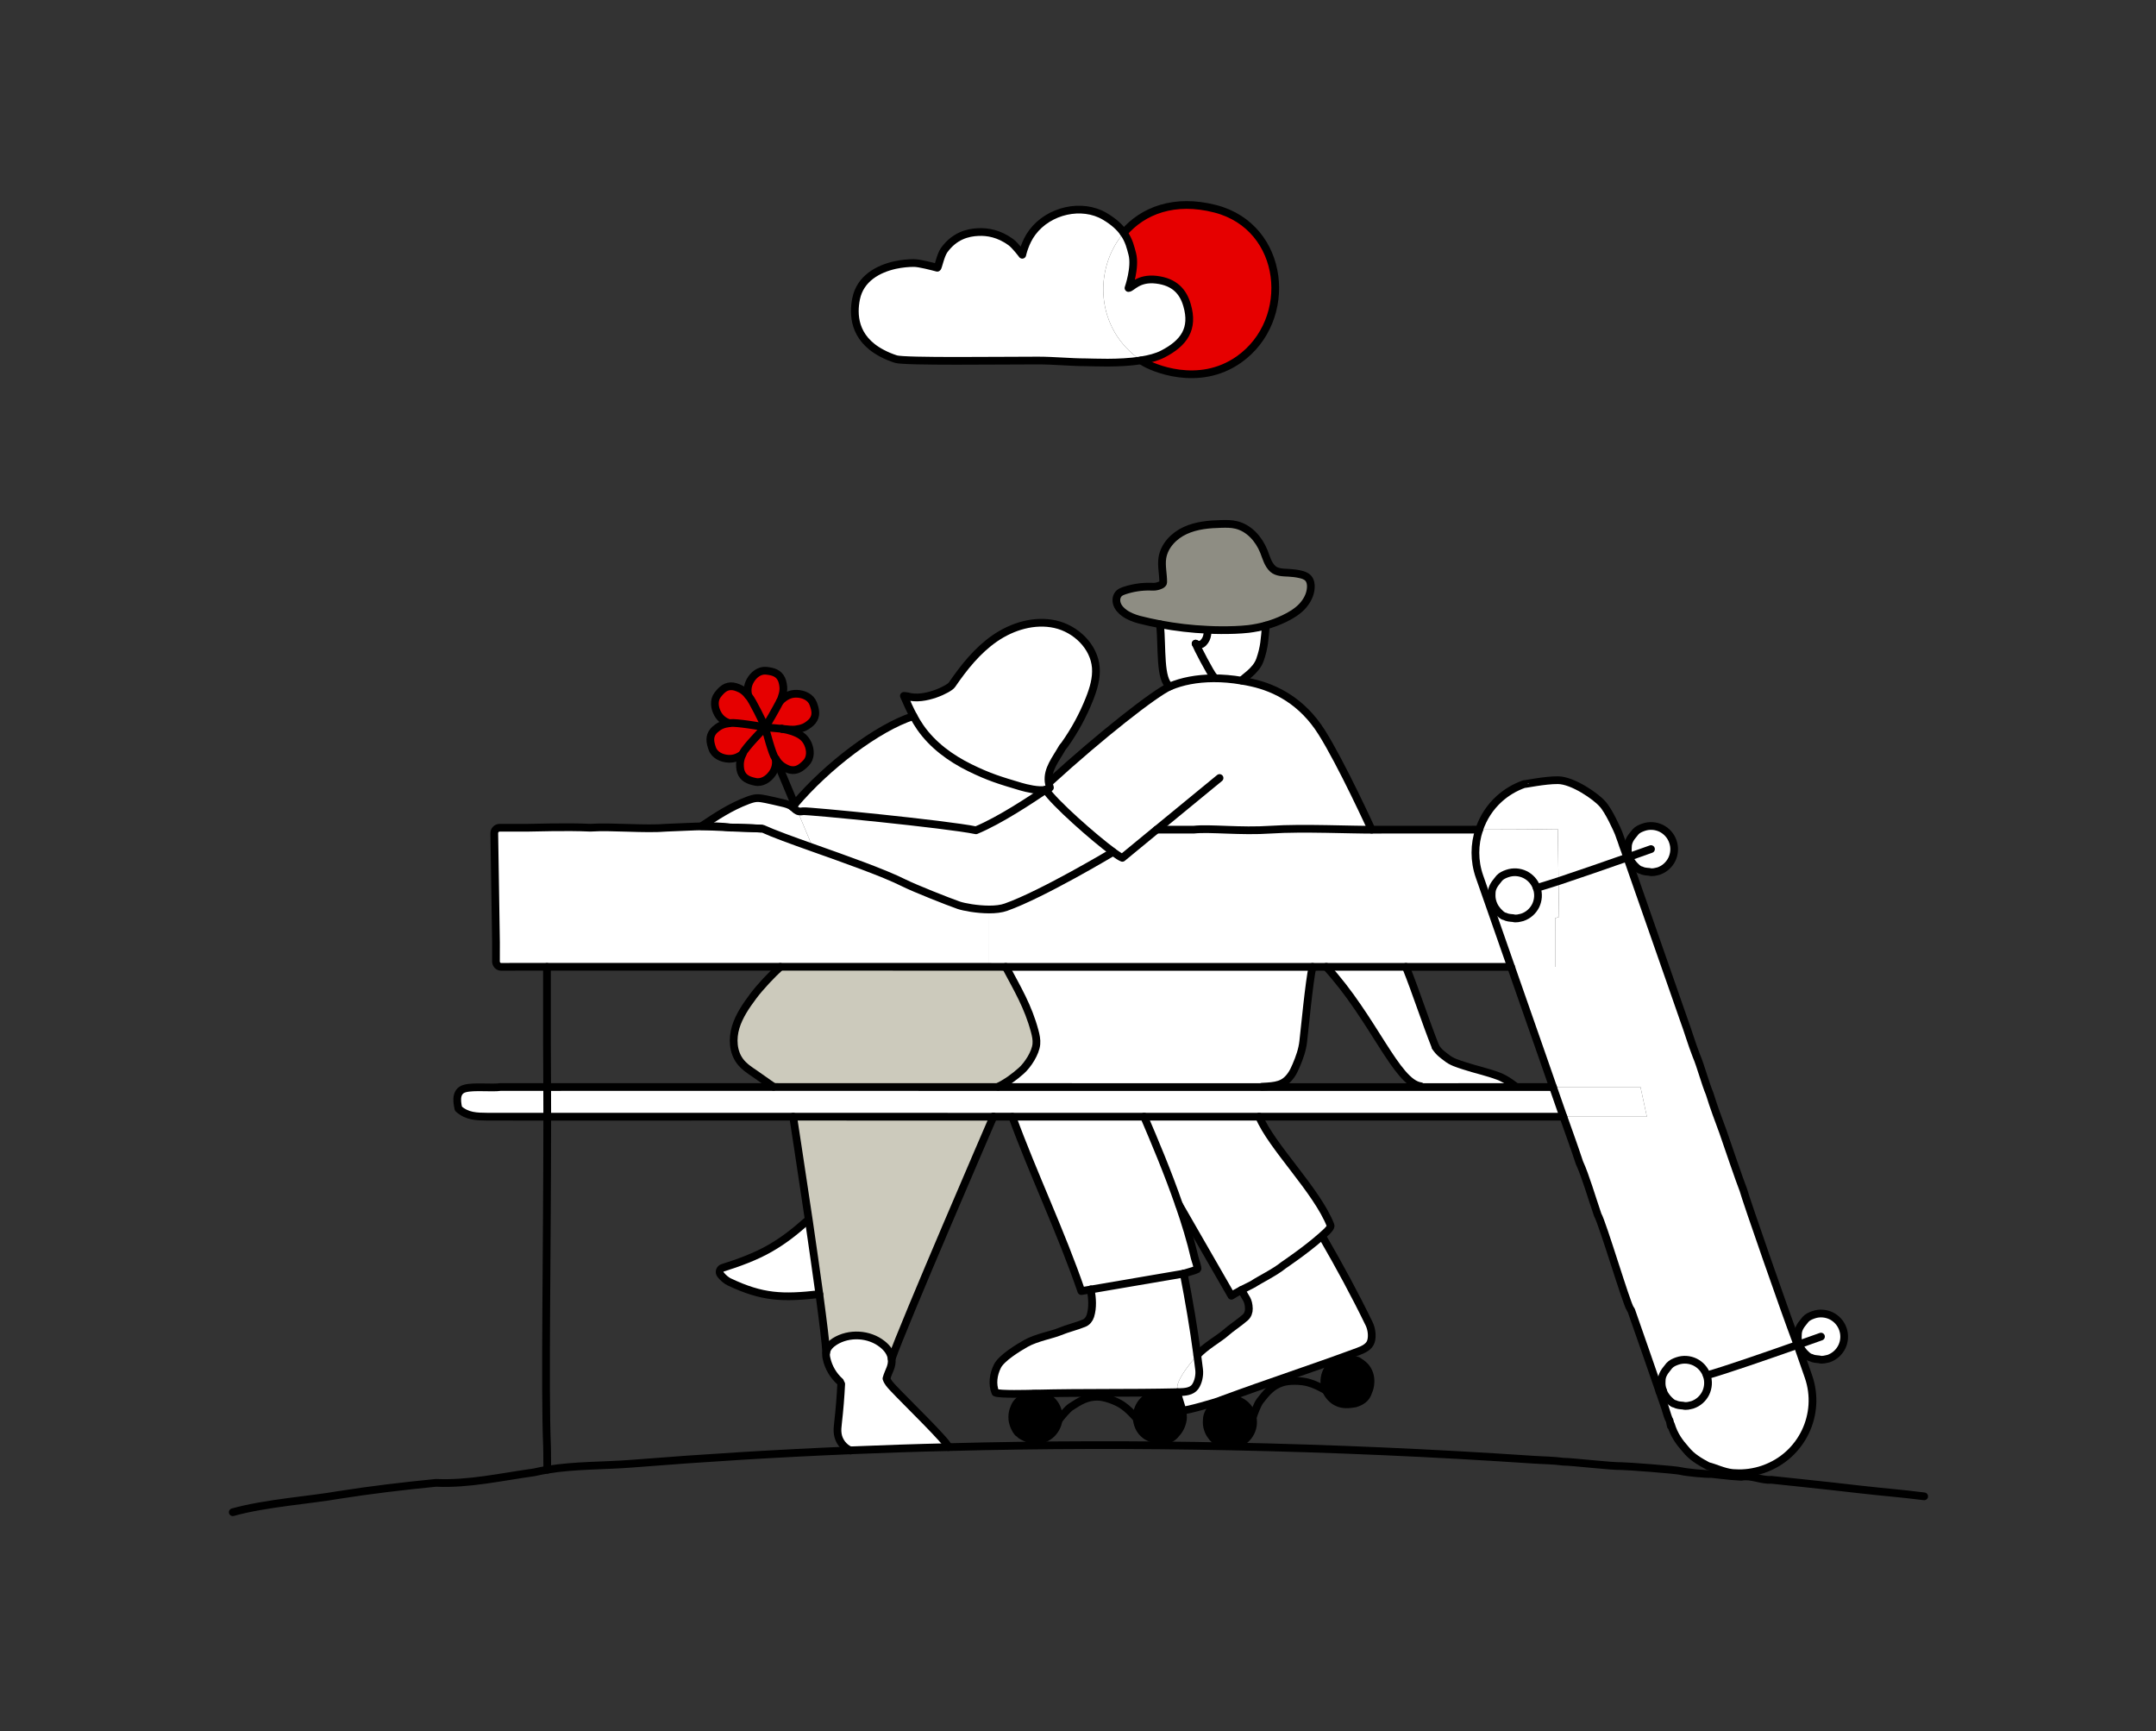
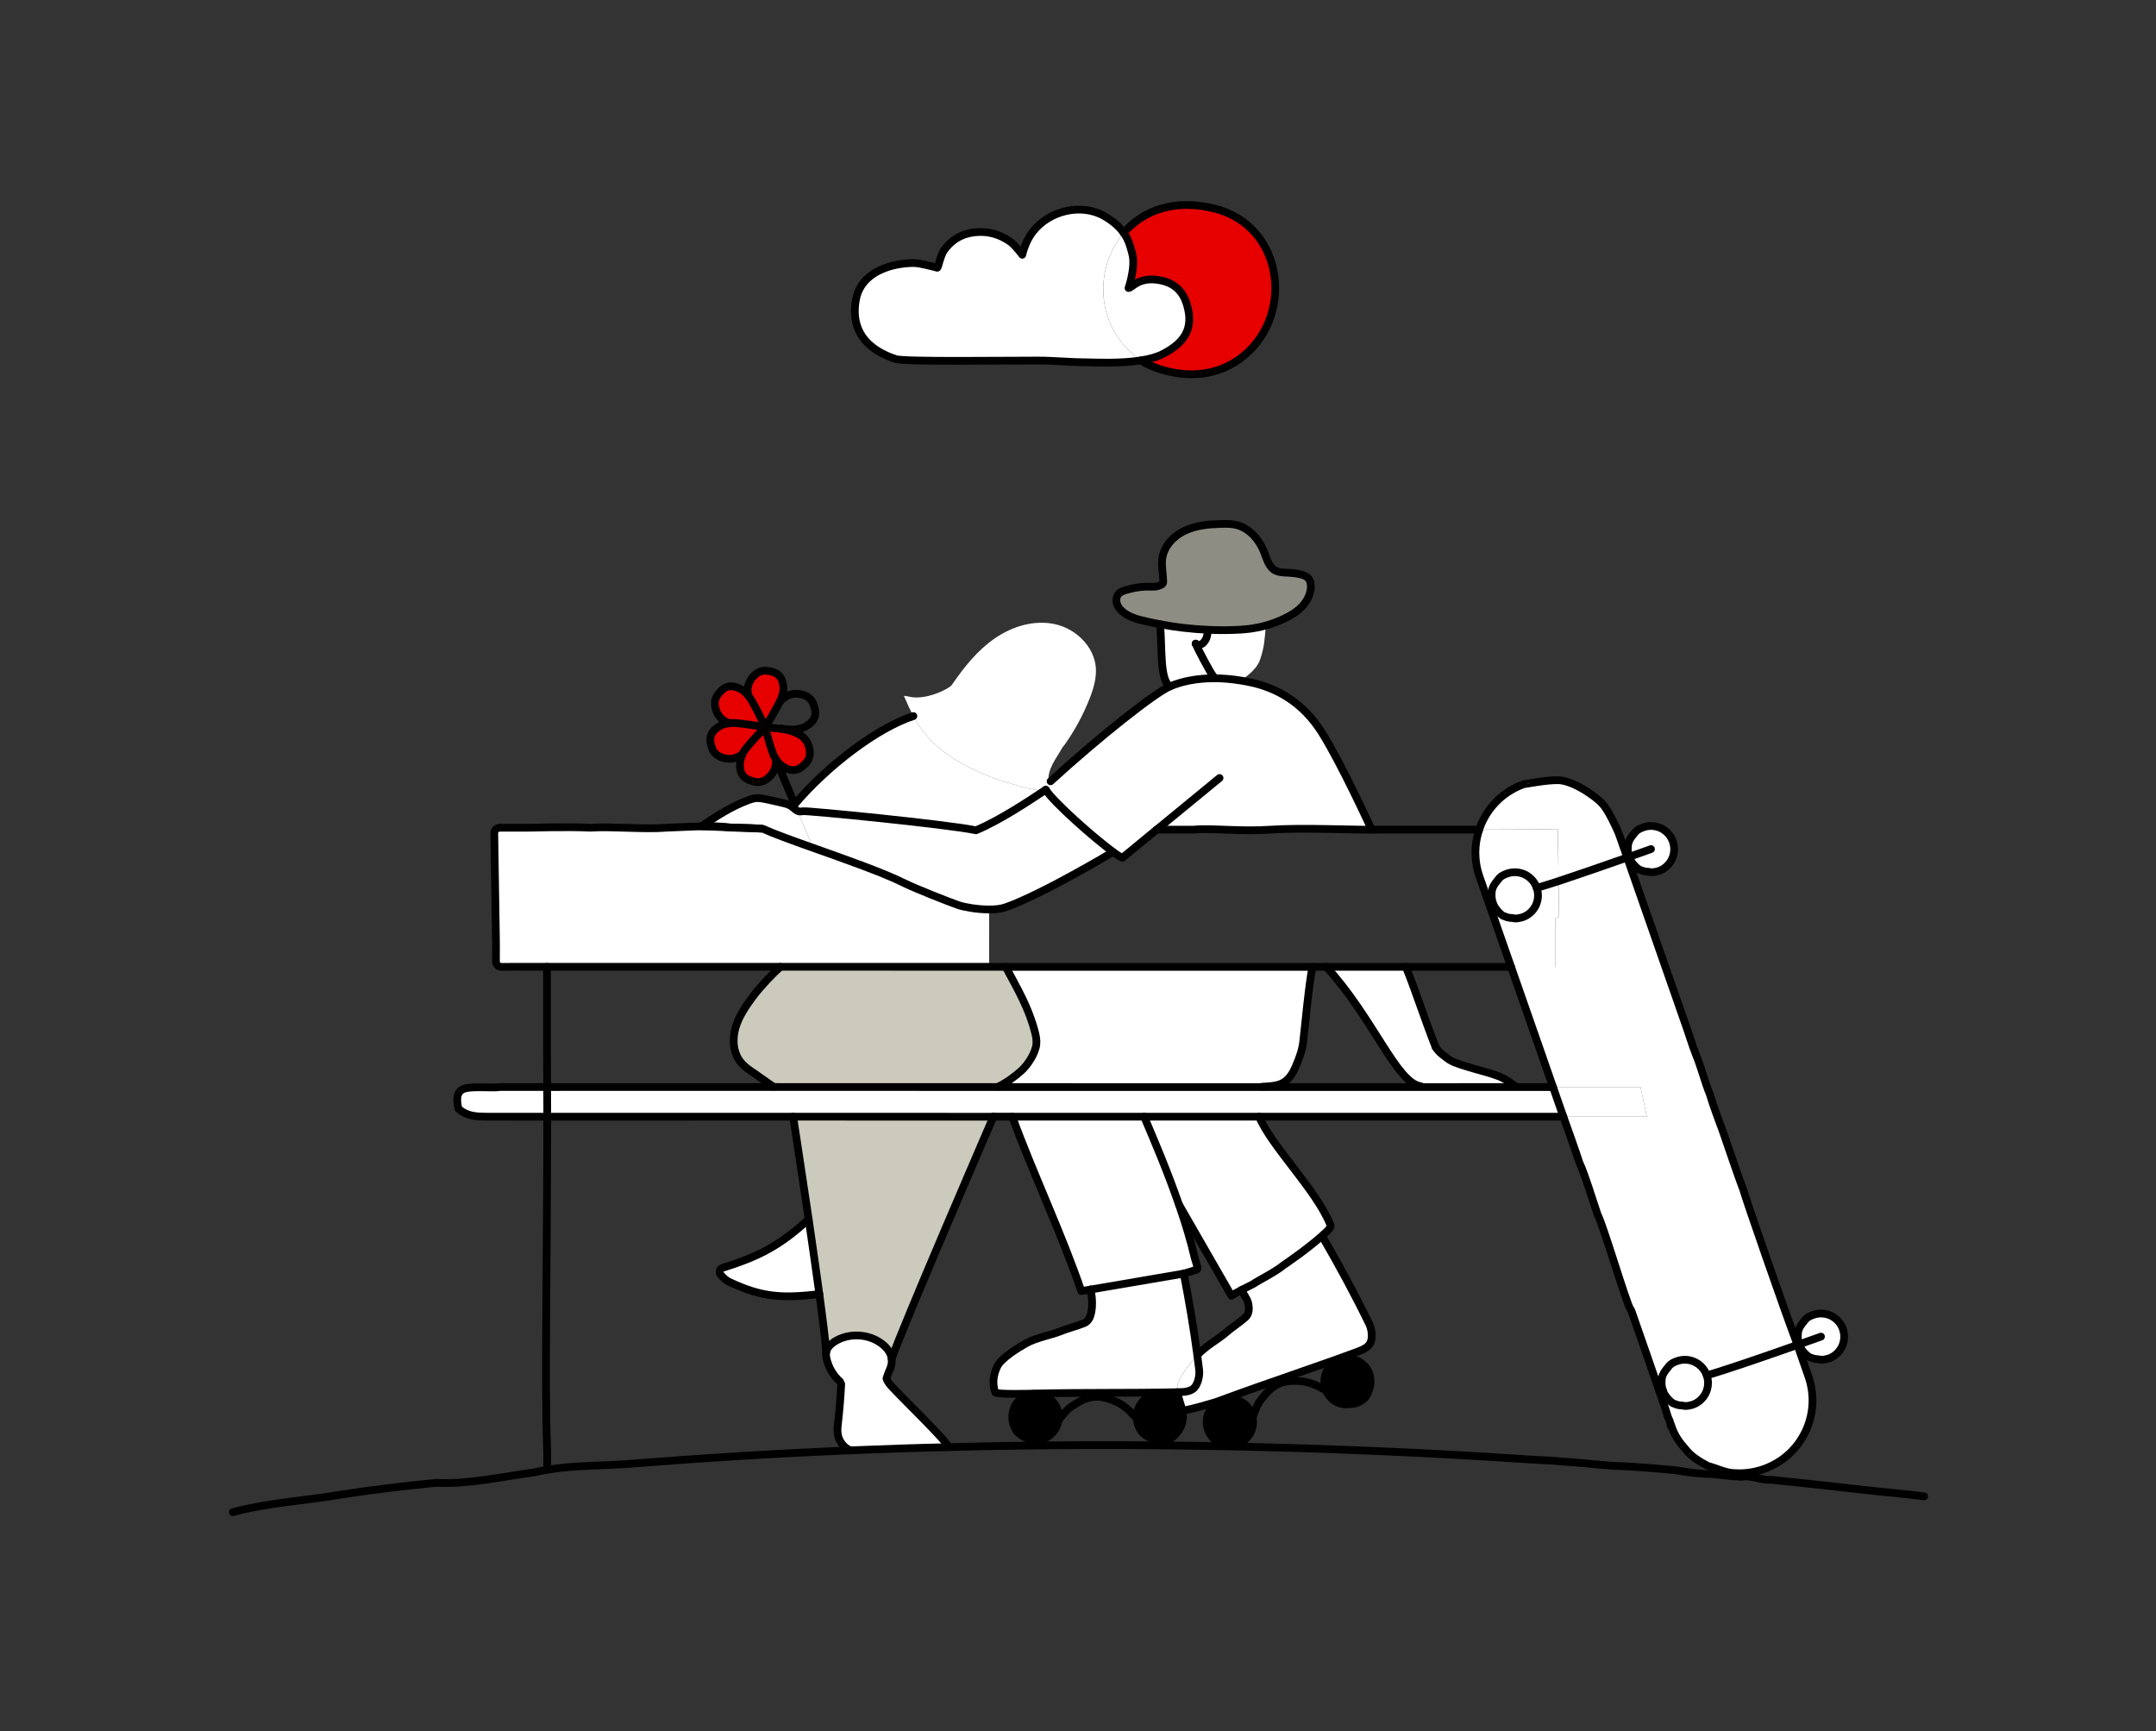
<svg xmlns="http://www.w3.org/2000/svg" id="_02" data-name="02" viewBox="0 0 279 224">
  <rect x="0" y="0" width="279" height="224" fill="#333333" stroke="none" />
-   <rect x="30.117" y="22.022" width="218.883" height="175.734" fill="none" />
  <g>
    <g>
      <path d="M122.72,187.252c-4.235.094-8.465.24-12.699.415-.854-.371-1.474-1.199-1.61-2.112-.076-.473-.02-.96.035-1.437.194-1.671.328-3.359.411-5.033v-.01s-.146-.299-.146-.299c-.878-.777-1.501-1.837-1.751-2.985-.061-.259-.09-.525-.049-.792.09-.604.578-1.072,1.09-1.406,1.86-1.176,4.475-1.034,6.19.344.601.473,1.109,1.126,1.193,1.882.112,1.031-.402,1.556-.669,2.554.139.45.471.811.793,1.16,1.568,1.694,7.272,7.193,7.212,7.71v.01Z" fill="#fff" />
      <path d="M136.973,183.781c-.097.664-.406,1.243-.853,1.706-.547.542-1.291.879-2.127.873-.408-.047-.8-.052-1.165-.296-.354-.162-.683-.281-.951-.584-.269-.112-.494-.612-.647-.942-.153-.421-.239-.723-.237-1.177.006-.483.081-.787.237-1.172.154-.456.374-.703.645-.954.27-.241.6-.394.952-.646.366-.2.752-.225,1.166-.228.837-.004,1.584.335,2.126.881.543.537.879,1.291.884,2.118.004.142-.012.281-.028.42Z" />
      <path d="M159.283,186.99c-.111-.003-.23-.017-.347-.05-.399-.036-.742-.036-1.091-.237-.301-.015-.667-.42-.919-.681-.281-.355-.464-.608-.606-1.038-.158-.462-.182-.777-.155-1.187-.006-.474.122-.792.289-1.106.178-.322.438-.564.701-.917.268-.312.628-.462,1.018-.608h.01c.778-.272,1.596-.197,2.292.146.687.332,1.253.931,1.515,1.718.045.136.089.272.113.416.126.65.03,1.304-.248,1.877-.342.686-.941,1.252-1.719,1.525-.299.056-.571.146-.853.143Z" />
      <path d="M150.092,186.359c-.831-.137-1.584-.335-2.126-.881-.492-.45-.818-1.204-.865-1.935l-.009-.183c-.002-.766.334-1.574.881-2.126.537-.543,1.291-.879,2.117-.874.827-.005,1.576.495,2.126.881.351.454.612.807.751,1.266.083.241.121.518.123.851.002.676-.334,1.574-.881,2.126-.541.754-1.285.91-2.117.874Z" />
      <path d="M133.997,180.322c-.171,0-.353,0-.535.009-.323.003-4.097.12-4.652-.135-.448-1.09-.27-2.37.266-3.427.526-1.058,2.684-2.371,3.687-2.94,1.316-.745,3.48-1.149,4.318-1.506,1.122-.465,2.176-.686,3.203-1.111.391-.156.686-.525.814-.934.339-1.1.249-2.239.053-3.421l12.022-2.055h.01c.696,3.57,1.277,6.994,1.753,10.547-.022.018-.033.026-.046.045-.766.869-2.382,2.809-2.538,3.98-.028.239-.018.502.022.769-6.499.145-11.908.022-18.378.18Z" fill="#fff" />
      <path d="M152.967,182.508c.094-.201-.452-1.322-.593-2.367.071-.002.152-.003.222-.005.748-.014,1.613-.085,2.056-.689.421-.586.609-1.512.52-2.228-.078-.634-.157-1.258-.237-1.872,1.007-1.123,2.874-2.187,3.548-2.785.909-.802,1.831-1.361,2.662-2.091.325-.285.477-.721.465-1.146-.038-1.154-.4-1.337-.972-2.401.729-.379,1.466-.737,1.5-.764.874-.584,2.86-1.544,3.964-2.454,0,0,2.863-1.916,4.92-3.745l.232.259c2.133,3.695,4.06,7.244,5.925,11.079.318.652.442,1.583.231,2.275-.225.72-1.01,1.062-1.716,1.324-6.192,2.287-11.395,3.953-17.536,6.226-.158.062-.327.123-.495.185-.296.117-4.086,1.251-4.695,1.2Z" fill="#fff" />
      <path d="M224.51,190.611c-.142.004-.291-.014-.43-.03-1.064-.123-2.101-.657-3.062-.889-1.081-.589-2.066-1.136-2.885-2.159-.82-.932-1.475-1.804-1.906-3.215.002.595-.067-.29-.196-.567-.132-.166-.319-.813-.569-1.618-.256-.745-.49-1.428-.709-2.058l.442-.161v.01c.142.42.323.683.606,1.028.252.261.618.666.908.69.361.193.702.202,1.091.237.42.119.797-.008,1.201-.103.786-.262,1.386-.827,1.728-1.514.333-.697.407-1.515.136-2.303,2.312-.64,8.12-2.659,11.736-3.933l1.423,4.076c1.71,4.906-.877,10.272-5.783,11.982l-.032.016c-1.228.422-2.478.59-3.698.509Z" fill="#fff" />
      <path d="M152.597,180.137c-.071.002-.152.003-.222.005-.04-.267-.05-.53-.022-.769.156-1.171,1.772-3.111,2.538-3.98.012-.019.023-.028.046-.045.08.614.159,1.238.237,1.872.088.716-.099,1.642-.52,2.228-.443.604-1.308.675-2.056.689Z" fill="#fff" />
      <path d="M175.351,181.602c-.822.137-1.606.197-2.292-.144-.615-.263-1.17-.861-1.455-1.539-.024-.053-.047-.116-.07-.179-.249-.724-.197-1.606.144-2.292.332-.687.931-1.253,1.719-1.525.786-.262,1.658-.04,2.292.144.741.479,1.206.815,1.525,1.719.218.64.188,1.594-.144,2.292-.265.897-.925,1.284-1.719,1.525Z" />
      <path d="M108.001,173.592c-.512.334-1,.802-1.09,1.406-.037-1.073-.4-3.948-.881-7.542-.401-2.889-.879-6.251-1.352-9.481-1.042-7.016-2.038-13.482-2.038-13.482l25.907.006c-.179.413-11.718,27.111-13.163,31.319-.084-.756-.593-1.409-1.193-1.882-1.715-1.378-4.33-1.52-6.19-.344Z" fill="#cccabc" />
      <path d="M219,181.778c-.404.094-.782.222-1.201.103-.389-.035-.731-.044-1.091-.237-.29-.023-.656-.429-.908-.69-.283-.345-.464-.608-.607-1.028v-.01c-.157-.462-.182-.767-.165-1.179-.004-.484.122-.792.299-1.104.178-.322.439-.574.692-.928.277-.301.638-.46,1.027-.597.788-.272,1.606-.197,2.293.134.696.343,1.252.941,1.525,1.719.272.788.197,1.606-.136,2.303-.342.686-.941,1.252-1.728,1.514Z" fill="#fff" />
      <path d="M106.03,167.456c-4.759.528-7.352.459-11.68-1.594-.326-.149-.795-.536-1.11-.945-.237-.3-.095-.747.272-.866,1.998-.626,4.26-1.442,6.15-2.534,1.793-1.032,3.17-2.133,4.719-3.496v-.01s.298-.036.298-.036c.473,3.23.95,6.592,1.352,9.481Z" fill="#fff" />
      <path d="M201.248,125.104l.003-6.29.494-.175-.059-4.624c2.726-.904,6.339-2.159,8.882-3.054.115.316.227.651.348.998.338.997.732,2.121,1.173,3.362,1.143,3.278,2.565,7.364,4.142,11.851.522,1.502,1.059,3.046,1.612,4.622.546,1.464,1.11,3.385,1.672,4.801.571,1.336,1.149,3.571,1.719,4.917.579,1.882,1.153,3.359,1.728,4.928.278.819,2.32,6.781,2.637,7.523.306,1.185,5.428,15.891,6.788,19.466l.213.599c-3.615,1.275-9.424,3.294-11.736,3.933-.273-.778-.829-1.376-1.525-1.719-.687-.332-1.505-.406-2.293-.134-.389.136-.75.296-1.027.597-.253.354-.514.606-.692.928-.177.312-.304.62-.299,1.104-.017.411.008.717.166,1.179l-.442.161c-1.367-3.949-2.023-5.859-3.653-10.504l-.144-.238c-.456-.587-3.584-11.101-4.2-12.13-.785-2.278-1.575-5.031-2.372-6.767-.694-2.107-1.39-4.012-2.074-5.946h10.806s-.826-3.834-.826-3.834h-11.321c-.44-1.251-.862-2.479-1.286-3.698-1.506-4.318-2.922-8.373-4.142-11.851l5.706-.005Z" fill="#fff" />
      <path d="M141.151,166.856l-1.223.201c-2.56-7.494-6.212-15.125-8.93-22.557v-.01s17.058,0,17.058,0c1.31,3.055,3.059,7.189,4.517,11.4.81,2.322,1.525,4.673,2.027,6.868.035.135.464,1.394.354,1.472-.111.088-1.613.519-1.77.571h-.01s-12.022,2.054-12.022,2.054Z" fill="#fff" />
      <path d="M159.354,167.663l-6.772-11.772h-.01c-1.458-4.212-3.207-8.346-4.517-11.401h14.889c1.58,3.853,7.5,9.579,9.238,14.064.084.232-.359.664-.519.827-.203.188-.418.385-.642.581-2.057,1.828-4.92,3.745-4.92,3.745-1.103.911-3.09,1.87-3.964,2.454-.033.026-.77.385-1.5.764-.506.274-1.011.548-1.285.738Z" fill="#fff" />
      <path d="M232.82,173.952c-.01-.001-.009-.011-.009-.011-.158-.462-.182-.777-.155-1.187-.004-.484.122-.792.3-1.114.177-.312.428-.565.691-.918.267-.302.638-.46,1.027-.597.778-.273,1.596-.198,2.293.134.686.342,1.252.941,1.515,1.718.272.788.197,1.606-.134,2.293-.343.696-.941,1.252-1.719,1.525-.413.083-.782.222-1.201.103-.398-.046-.741-.045-1.091-.237-.3-.025-.666-.43-.918-.691-.283-.345-.464-.608-.598-1.017Z" fill="#fff" />
      <path d="M63.124,144.494c-1.46-.018-2.669-.017-3.802-1.035-.288-1.253-.265-2.329.868-2.621,1.134-.302,3.47-.022,4.578-.186l6.038.004c.004,1.271.006,2.561.009,3.842l-4.284-.002c-.805-.013-2.602.011-3.407-.001Z" fill="#fff" />
      <path d="M100.102,140.65l29.052.007,34.143.002h20.555s12.229-.004,12.229-.004l4.889.002c.341.977.68,1.964,1.029,2.952.107.295.204.588.311.883l-39.365-.002h-14.889s-17.057,0-17.057,0h-2.449s0-.001-.001.009l-25.907-.006-31.825.004c-.003-1.281-.005-2.571-.009-3.842l29.295-.005Z" fill="#fff" />
      <path d="M128.002,125.101l2.146.007c1.54,2.89,2.893,5.134,3.746,8.307.148.551.273,1.12.218,1.689-.1,1.128-1.097,2.685-1.94,3.435-.911.812-1.924,1.551-3.013,2.081l-.005.04-29.052-.007-.006-.031c-.731-.478-1.676-1.192-2.406-1.68-.692-.463-1.413-.94-1.92-1.613-.927-1.226-1.01-2.94-.568-4.411s1.339-2.768,2.258-4.003,2.457-2.851,3.515-3.807v-.01s27.027.005,27.027.005Z" fill="#cccabc" />
      <path d="M163.297,140.66l-34.143-.002.005-.04c1.09-.529,2.103-1.269,3.013-2.081.843-.749,1.84-2.307,1.94-3.435.056-.568-.07-1.137-.218-1.689-.852-3.173-2.205-5.417-3.746-8.307h39.698c-.412,1.727-1.036,8.247-1.196,9.63-.116,1.085-.489,2.131-.917,3.13-.192.441-.384.883-.672,1.273-.916,1.295-1.924,1.38-3.76,1.48l-.005.04Z" fill="#fff" />
      <path d="M213.116,144.493h-10.806c-.107-.296-.204-.589-.311-.884-.349-.988-.689-1.975-1.029-2.952h11.321s.826,3.836.826,3.836Z" fill="#fff" />
      <path d="M183.852,140.661l.003-.111c-3.146-.425-6.111-8.772-12.223-15.448l10.302.003c1.392,3.478,2.459,6.888,3.84,10.364.404.692,1.07,1.122,1.402,1.382.691.564,1.463.774,2.307,1.053,1.446.48,2.992.8,4.412,1.337,1.054.384,2.187,1.312,2.187,1.312l-.002.101-12.229.005Z" fill="#fff" />
      <path d="M105.198,109.698c4.212,1.496,9.094,3.21,11.772,4.549,1.391.695,5.7,2.404,7.095,2.888.669.229,2.356.545,3.939.547l-.002,7.419-27.026-.005-30.192.002h-4.002s-1.936.008-1.936.008c-.363-.002-.669-.319-.664-.712l.003-2.459-.221-14.108c-.005-.394.294-.712.668-.719,0,0,1.34.004,3.478,0,.887.002,5.079-.158,8.287-.008,2.834-.186,7.059.243,9.9-.003,1.68-.057,3.284-.154,4.728-.178l3.31.141c.081,0,.169.02.249.029.262,0,.534.001.795.011h.081s3.05.121,3.05.121l.2.013c1.368.632,3.787,1.507,6.489,2.465Z" fill="#fff" />
-       <path d="M130.148,125.107l-2.146-.007.002-7.419c.796.001,1.572-.08,2.182-.302,4.741-1.679,13.851-7.136,13.851-7.136.568.408.99.679,1.203.754l4.435-3.65h.01c.191.003,2.418.009,4.808.003,2.093-.231,6.007.272,10-.001,4.084-.273,10.65.044,13.004.004,2.451-.009,9.013-.005,13.015-.005.303-.005.605,0,.908-.006-.645,1.911-.68,4.044.04,6.093,0,0,.5,1.429,1.356,3.877.697,1.986,1.627,4.664,2.726,7.796l-13.609-.003-10.302-.003-1.785.005h-39.698Z" fill="#fff" />
      <path d="M128.004,117.681c-1.582-.002-3.27-.318-3.939-.547-1.396-.484-5.704-2.193-7.095-2.888-2.678-1.338-7.56-3.053-11.772-4.549l-2.007-4.779c.039.015.067.028.106.043.204.064.429.04.635.003.584-.084,18.546,1.674,22.366,2.469,3.178-1.326,7.114-3.975,9.025-5.245,1.05,1.644,6.216,6.214,8.716,8.046v.01s-9.111,5.457-13.852,7.136c-.61.222-1.386.303-2.182.302Z" fill="#fff" />
-       <path d="M201.248,125.104l-5.706.005c-1.099-3.131-2.029-5.81-2.726-7.796l.484-.176.011-.009c.12.266.276.486.489.742.252.261.618.666.908.69.361.193.702.202,1.091.237.42.119.797-.008,1.201-.103.786-.262,1.386-.827,1.728-1.514.333-.697.407-1.515.134-2.293.688-.193,1.671-.502,2.823-.873l.059,4.624-.494.175-.003,6.29Z" fill="#fff" />
+       <path d="M201.248,125.104l-5.706.005c-1.099-3.131-2.029-5.81-2.726-7.796l.484-.176.011-.009c.12.266.276.486.489.742.252.261.618.666.908.69.361.193.702.202,1.091.237.42.119.797-.008,1.201-.103.786-.262,1.386-.827,1.728-1.514.333-.697.407-1.515.134-2.293.688-.193,1.671-.502,2.823-.873l.059,4.624-.494.175-.003,6.29" fill="#fff" />
      <path d="M103.191,104.919l2.007,4.779c-2.702-.958-5.12-1.833-6.489-2.465l-.2-.013c-.46-.033-1.662-.102-3.05-.121h-.081s-1.044-.039-1.044-.039c-.961-.142-2.077-.17-3.31-.141l-.251-.009c2.01-1.34,3.746-2.49,5.96-3.332.39-.146.789-.282,1.195-.305.385-.016.769.059,1.154.134.708.153,1.416.305,2.122.478.462.104.951.231,1.34.528.221.177.407.4.647.508Z" fill="#fff" />
      <path d="M94.334,107.059l-3.31-.141c1.233-.029,2.349,0,3.31.141Z" fill="#fff" />
      <path d="M197,118.695c-.404.094-.782.222-1.201.103-.389-.035-.731-.044-1.091-.237-.29-.023-.656-.429-.908-.69-.212-.256-.368-.476-.489-.742-.041-.085-.08-.181-.118-.286-.158-.462-.182-.777-.165-1.188-.004-.484.122-.792.299-1.104.178-.322.439-.574.692-.928.277-.301.638-.46,1.027-.597.788-.272,1.606-.197,2.293.134.696.343,1.252.941,1.524,1.729.273.778.198,1.596-.134,2.293-.342.686-.941,1.252-1.728,1.514Z" fill="#fff" />
      <path d="M98.509,107.22l-3.05-.121c1.389.02,2.591.088,3.05.121Z" fill="#fff" />
      <path d="M193.3,117.138l-.484.176c-.856-2.448-1.356-3.877-1.356-3.877-.72-2.049-.685-4.182-.04-6.093,4.385.004,7.958-.036,10.17-.072l.096,6.745c-1.152.371-2.135.68-2.823.873-.272-.788-.827-1.386-1.524-1.729-.687-.332-1.505-.406-2.293-.134-.389.136-.75.296-1.027.597-.253.354-.514.606-.692.928-.177.312-.304.62-.299,1.104-.017.411.007.727.165,1.188.038.105.078.201.118.286l-.011.009Z" fill="#fff" />
      <path d="M149.685,107.349h-.01s-4.435,3.649-4.435,3.649c-.213-.075-.635-.346-1.203-.754v-.01c-2.498-1.832-7.665-6.402-8.714-8.046.237-.043.429-.132.546-.279-.091-.263-.141-.52-.172-.776l.247-.042h.01c6.337-5.797,13.525-11.457,15.444-12.273,1.538-.659,3.457-1.041,5.646-1.05,1.16-.007,2.388.095,3.663.313.425.069.85.149,1.282.249,3.115.693,6.532,2.44,9.036,6.409,2.565,4.057,6.473,12.615,6.473,12.615-2.353.04-8.92-.277-13.004-.004-3.993.273-7.907-.23-10,.001-2.39.006-4.617,0-4.808-.002Z" fill="#fff" />
      <path d="M103.932,104.964c-.206.037-.43.061-.635-.003-.039-.015-.067-.028-.106-.043l-.355-.848c4.192-4.948,10.683-9.902,15.365-11.417.274.506.561.992.889,1.464,1.59,2.291,3.913,3.991,6.412,5.218s3.941,1.656,6.612,2.449c.682.2,2.29.598,3.21.402-1.911,1.271-5.847,3.92-9.025,5.245-3.819-.795-21.781-2.552-22.366-2.469Z" fill="#fff" />
      <path d="M102.836,104.071l.355.848c-.239-.108-.425-.332-.647-.508.093-.11.188-.23.291-.339Z" fill="#fff" />
      <path d="M201.589,107.271c-2.212.036-5.785.076-10.17.072.509-1.524,1.393-2.893,2.598-3.983.912-.822,1.995-1.473,3.215-1.906.003.061,2.651-.52,4.383-.501,1.923.021,4.908,2.101,5.735,3.053.819.851,1.97,3.444,2.102,3.782.125.398.318.823.569,1.618.155.401.345.937.546,1.555-2.543.895-6.156,2.15-8.882,3.054l-.096-6.745Z" fill="#fff" />
      <path d="M99.954,100.058c-.51.747-1.35,1.295-2.225,1.103-.876-.182-1.559-.463-1.854-1.313-.114-.326-.153-.945-.091-1.301.071-.435.168-.666.305-.983.015-.039.04-.086.055-.125.277-.653,2.475-2.919,2.866-3.337.138.55.894,3.42,1.301,4.001.026.033.053.067.078.11.066.653-.023,1.247-.435,1.845Z" fill="#e60000" />
      <path d="M210.82,110.87c-.01-.001-.009-.011-.009-.011-.158-.462-.182-.777-.155-1.187-.004-.484.122-.792.289-1.106.178-.322.439-.574.702-.927.267-.302.638-.46,1.027-.597.778-.273,1.596-.198,2.293.134.686.342,1.252.941,1.514,1.728.273.778.198,1.596-.134,2.293-.342.686-.941,1.252-1.718,1.515-.414.093-.782.222-1.201.103-.399-.036-.741-.045-1.091-.237-.3-.025-.666-.43-.918-.691-.283-.345-.464-.608-.598-1.017Z" fill="#fff" />
      <path d="M104.301,98.727c-.619.644-1.213,1.069-2.087.877-.344-.08-.894-.376-1.159-.608-.329-.29-.477-.499-.665-.783-.025-.043-.052-.077-.078-.11-.406-.581-1.163-3.451-1.301-4.001.296.054,1.309.101,2.144.198l.04.005c.484.086.955.201,1.265.308.951.322,1.681.719,2.088,1.643.369.819.383,1.829-.246,2.472Z" fill="#e60000" />
      <path d="M94.294,98.183c-.892-.043-1.811-.462-2.117-1.304-.296-.841-.433-1.572.142-2.272.222-.267.718-.633,1.036-.767.413-.174.659-.206,1.008-.256.041-.005.083-.021.134-.025.698-.111,3.953.427,4.514.543-.391.418-2.589,2.684-2.866,3.337-.015.039-.04.086-.055.125-.521.403-1.072.642-1.795.619Z" fill="#e60000" />
      <path d="M135.322,102.188c-.92.196-2.527-.202-3.21-.402-2.67-.793-4.113-1.222-6.612-2.449s-4.822-2.927-6.412-5.218c-.328-.472-.615-.958-.889-1.464-.456-.849-.848-1.731-1.23-2.612.159.018.331.018.487.056,2.193.647,5.384-.969,5.726-1.484,1.553-2.27,3.298-4.457,5.556-6.02,2.268-1.562,5.119-2.421,7.803-1.828,2.682.603,5.05,2.873,5.267,5.62.102,1.383-.308,2.747-.82,4.038-.828,2.102-1.917,4.103-3.218,5.938l-.27.332c-.911,1.598-1.972,2.836-1.804,4.438.031.256.082.513.172.776-.118.148-.31.236-.546.279Z" fill="#fff" />
      <path d="M94.496,93.559c-.051.004-.093.019-.134.025-.618-.233-1.113-.572-1.474-1.199-.443-.787-.56-1.779-.015-2.482.556-.712,1.097-1.204,1.991-1.09.348.04.925.279,1.215.473.363.264.522.454.753.722l.079.1c.463.527,1.888,3.455,2.098,3.993-.561-.115-3.815-.654-4.514-.543Z" fill="#e60000" />
-       <path d="M101.155,94.3c-.836-.097-1.848-.143-2.144-.198.297-.389,1.478-2.49,1.932-3.365q.001-.01.011-.009c.624-.603,1.253-.984,2.148-.961.904.024,1.814.442,2.131,1.275.316.843.454,1.565-.101,2.267-.224.277-.72.642-1.039.787-.457.199-.721.219-1.133.292-.329.053-1.038,0-1.765-.083l-.04-.005Z" fill="#e60000" />
      <path d="M100.942,90.737c-.454.875-1.635,2.976-1.932,3.365-.21-.538-1.635-3.466-2.098-3.993l-.079-.1c-.147-.642-.118-1.244.229-1.889.424-.788,1.203-1.423,2.1-1.329.886.093,1.599.296,1.978,1.116.146.309.256.927.235,1.277-.028.501-.126.741-.253,1.14-.033.107-.088.242-.168.404q-.01-.001-.011.009Z" fill="#e60000" />
      <path d="M157.043,87.768c-2.189.009-4.108.391-5.646,1.05-1.349-.882-.981-4.932-1.277-8.041,2.032.386,4.101.626,6.177.715l-.026.31c-.035.389-.112.793-.34,1.11-.218.317-.578.729-1.213.374.169.453,1.957,3.906,2.313,4.23l.011.253Z" fill="#fff" />
      <path d="M157.043,87.768l-.011-.253c-.356-.323-2.143-3.776-2.313-4.23.634.356.994-.056,1.213-.374.228-.316.305-.721.34-1.11l.026-.31c.57.036,1.144.042,1.718.048,1.169.004,2.392-.025,3.546-.154.757-.094,1.509-.239,2.249-.445-.164,1.765-.182,2.791-.768,4.457-.512,1.463-2.23,2.373-2.336,2.673v.01c-1.276-.218-2.504-.32-3.665-.313Z" fill="#fff" />
      <path d="M156.298,81.492c-2.076-.089-4.145-.329-6.177-.715-.917-.177-1.832-.373-2.742-.61-.596-.16-1.358-.46-1.86-.83-.419-.301-.797-.687-.963-1.17-.176-.484-.097-1.08.295-1.417.19-.159.423-.253.653-.328,1.08-.359,2.22-.539,3.355-.509.292.004.582.027.852-.043.279-.058.814-.238.816-.52.012-1.057-.269-2.118-.107-3.168.254-1.584,1.502-2.87,2.96-3.538,1.448-.669,3.088-.812,4.685-.849.637-.017,1.283-.023,1.91.13,1.668.395,2.933,1.832,3.575,3.428.312.792.531,1.684,1.169,2.262.521.464,1.347.468,2.049.499.481.025.968.082,1.44.187.403.087.812.215,1.089.519.285.325.362.788.334,1.208-.047.932-.52,1.795-1.153,2.467-.641.662-1.454,1.152-2.286,1.55-.768.365-1.559.666-2.382.894-.74.207-1.492.351-2.249.445-1.154.128-2.377.158-3.546.154-.574-.006-1.148-.012-1.718-.048Z" fill="#8e8d83" />
      <path d="M134.344,46.651c-4.657-.005-17.299.174-18.416-.187-.67-.219-1.266-.469-1.788-.751-3.793-1.982-3.721-5.209-3.359-7.032.531-2.67,2.881-3.9,5.054-4.385.889-.189,1.734-.263,2.43-.263.706.001,2.349.433,3.024.612.121.004.391-1.547.876-2.257,1.358-1.889,3.089-2.304,4.427-2.36,1.237-.058,2.679.199,4.186,1.281.605.433,1.512,1.657,1.512,1.657,0,0,.326-1.595,1.292-2.885,2.16-2.895,6.439-3.811,9.356-2.102,1.218.716,1.989,1.45,2.481,2.162-3.929,4.595-3.727,12.421,2.244,16.49-2.875.453-6.299.248-7.095.247-2.077.001-4.137-.227-6.224-.227Z" fill="#fff" />
      <path d="M160.328,46.514c-5.258,3.706-11.267,1.014-12.356.323-.103-.072-.206-.135-.309-.207,1.058-.17,2.046-.428,2.796-.815,2.787-1.431,4.049-3.281,3.152-6.329-.495-1.731-1.597-3.008-3.964-3.292s-3.189,1.072-3.612,1.074c0,0,.945-2.673.49-4.409-.212-.781-.404-1.73-1.107-2.719,2.461-2.88,6.549-4.494,11.854-3.123,9.112,2.356,10.269,14.395,3.055,19.497Z" fill="#e60000" />
      <path d="M150.459,45.815c-.75.387-1.738.646-2.796.815-5.97-4.068-6.173-11.894-2.244-16.49.702.989.895,1.938,1.107,2.719.454,1.736-.49,4.409-.49,4.409.424-.001,1.246-1.358,3.612-1.074s3.468,1.561,3.964,3.292c.897,3.047-.365,4.897-3.152,6.329Z" fill="#fff" />
    </g>
    <g>
      <line x1="100.389" y1="98.213" x2="102.836" y2="104.071" fill="none" stroke="#000" stroke-linecap="round" stroke-linejoin="round" />
      <path d="M101.155,94.3c-.836-.097-1.848-.143-2.144-.198" fill="none" stroke="#000" stroke-linecap="round" stroke-linejoin="round" />
      <path d="M100.953,90.728c.624-.603,1.253-.984,2.148-.961.904.024,1.814.442,2.131,1.275.316.843.454,1.565-.101,2.267-.224.277-.72.642-1.039.787-.457.199-.721.219-1.133.292-.329.053-1.038,0-1.765-.083" fill="none" stroke="#000" stroke-linecap="round" stroke-linejoin="round" />
      <path d="M99.01,94.102c-.21-.538-1.635-3.466-2.098-3.993l-.079-.1c-.147-.642-.118-1.244.229-1.889.424-.788,1.203-1.423,2.1-1.329.886.093,1.599.296,1.978,1.116.146.309.256.927.235,1.277-.028.501-.126.741-.253,1.14-.033.107-.088.242-.168.404q-.01-.001-.011.009c-.454.875-1.635,2.976-1.932,3.365" fill="none" stroke="#000" stroke-linecap="round" stroke-linejoin="round" />
      <path d="M94.363,93.584c-.618-.233-1.113-.572-1.474-1.199-.443-.787-.56-1.779-.015-2.482.556-.712,1.097-1.204,1.991-1.09.348.04.925.279,1.215.473.363.264.522.454.753.722" fill="none" stroke="#000" stroke-linecap="round" stroke-linejoin="round" />
      <path d="M96.089,97.564c-.521.403-1.072.642-1.795.619-.892-.043-1.811-.462-2.117-1.304-.296-.841-.433-1.572.142-2.272.222-.267.718-.633,1.036-.767.413-.174.659-.206,1.008-.256.041-.005.083-.021.134-.025.698-.111,3.953.427,4.514.543" fill="none" stroke="#000" stroke-linecap="round" stroke-linejoin="round" />
      <path d="M100.389,98.213c.066.653-.023,1.247-.435,1.845-.51.747-1.35,1.295-2.225,1.103-.876-.182-1.559-.463-1.854-1.313-.114-.326-.153-.945-.091-1.301.071-.435.168-.666.305-.983.015-.039.04-.086.055-.125.277-.653,2.475-2.919,2.866-3.337" fill="none" stroke="#000" stroke-linecap="round" stroke-linejoin="round" />
      <path d="M101.155,94.3l.04.005c.484.086.955.201,1.265.308.951.322,1.681.719,2.088,1.643.369.819.383,1.829-.246,2.472-.619.644-1.213,1.069-2.087.877-.344-.08-.894-.376-1.159-.608-.329-.29-.477-.499-.665-.783-.025-.043-.052-.077-.078-.11-.406-.581-1.163-3.451-1.301-4.001" fill="none" stroke="#000" stroke-linecap="round" stroke-linejoin="round" />
      <path d="M145.419,30.141c2.461-2.88,6.549-4.494,11.854-3.123,9.112,2.356,10.269,14.395,3.055,19.497-5.258,3.706-11.267,1.014-12.356.323-.103-.072-.206-.135-.309-.207" fill="none" stroke="#000" stroke-linecap="round" stroke-linejoin="round" />
      <path d="M147.663,46.631c-2.875.453-6.299.248-7.095.247-2.077.001-4.137-.227-6.224-.227-4.657-.005-17.299.174-18.416-.187-.67-.219-1.266-.469-1.788-.751-3.793-1.982-3.721-5.209-3.359-7.032.531-2.67,2.881-3.9,5.054-4.385.889-.189,1.734-.263,2.43-.263.706.001,2.349.433,3.024.612.121.004.391-1.547.876-2.257,1.358-1.889,3.089-2.304,4.427-2.36,1.237-.058,2.679.199,4.186,1.281.605.433,1.512,1.657,1.512,1.657,0,0,.326-1.595,1.292-2.885,2.16-2.895,6.439-3.811,9.356-2.102,1.218.716,1.989,1.45,2.481,2.162.702.989.895,1.938,1.107,2.719.454,1.736-.49,4.409-.49,4.409.424-.001,1.246-1.358,3.612-1.074s3.468,1.561,3.964,3.292c.897,3.047-.365,4.897-3.152,6.329-.75.387-1.738.646-2.796.815Z" fill="none" stroke="#000" stroke-linecap="round" stroke-linejoin="round" />
      <path d="M152.374,180.141c.141,1.045.687,2.166.593,2.367.609.05,4.4-1.083,4.695-1.2.168-.061.337-.122.495-.185,6.14-2.273,11.343-3.939,17.536-6.226.706-.261,1.491-.604,1.716-1.324.211-.691.087-1.623-.231-2.275-1.864-3.835-3.792-7.385-5.925-11.079v-.01" fill="none" stroke="#000" stroke-linecap="round" stroke-linejoin="round" />
      <path d="M160.639,166.925c.572,1.064.934,1.247.972,2.401.011.425-.14.861-.465,1.146-.831.73-1.752,1.289-2.662,2.091-.674.597-2.541,1.661-3.548,2.785" fill="none" stroke="#000" stroke-linecap="round" stroke-linejoin="round" />
      <path d="M177.214,177.786c.218.64.188,1.594-.144,2.292-.265.897-.925,1.284-1.719,1.525-.822.137-1.606.197-2.292-.144-.615-.263-1.17-.861-1.455-1.539-.024-.053-.047-.116-.07-.179-.249-.724-.197-1.606.144-2.292.332-.687.931-1.253,1.719-1.525.786-.262,1.658-.04,2.292.144.741.479,1.206.815,1.525,1.719Z" fill="none" stroke="#000" stroke-linecap="round" stroke-linejoin="round" />
      <path d="M158.173,181.166h.01c.778-.272,1.596-.197,2.292.146.687.332,1.253.931,1.515,1.718.045.136.089.272.113.416.126.65.03,1.304-.248,1.877-.342.686-.941,1.252-1.719,1.525-.299.056-.571.146-.853.143-.111-.003-.23-.017-.347-.05-.399-.036-.742-.036-1.091-.237-.301-.015-.667-.42-.919-.681-.281-.355-.464-.608-.606-1.038-.158-.462-.182-.777-.155-1.187-.006-.474.122-.792.289-1.106.178-.322.438-.564.701-.917.268-.312.628-.462,1.018-.608Z" fill="none" stroke="#000" stroke-linecap="round" stroke-linejoin="round" />
      <path d="M162.103,183.445c.162-.526.615-1.743.947-2.169.853-1.101,1.545-1.938,2.835-2.373.903-.309,2.461-.27,3.37-.023.919.248,1.515.589,2.35,1.038" fill="none" stroke="#000" stroke-linecap="round" stroke-linejoin="round" />
      <path d="M153.183,164.801c.696,3.568,1.277,6.993,1.753,10.546.08.614.159,1.238.237,1.872.088.716-.099,1.642-.52,2.228-.443.604-1.308.675-2.056.689-.071.002-.152.003-.222.005-6.499.145-11.908.022-18.378.18-.171,0-.353,0-.535.009-.323.003-4.097.12-4.652-.135-.448-1.09-.27-2.37.266-3.427.526-1.058,2.684-2.371,3.687-2.94,1.316-.745,3.48-1.149,4.318-1.506,1.122-.465,2.176-.686,3.203-1.111.391-.156.686-.525.814-.934.339-1.1.249-2.239.053-3.421" fill="none" stroke="#000" stroke-linecap="round" stroke-linejoin="round" />
      <path d="M152.967,182.508c.083.241.121.518.123.851.002.676-.334,1.574-.881,2.126-.541.754-1.285.91-2.117.874-.831-.137-1.584-.335-2.126-.881-.492-.45-.818-1.204-.865-1.935l-.009-.183c-.002-.766.334-1.574.881-2.126.537-.543,1.291-.879,2.117-.874.827-.005,1.576.495,2.126.881.351.454.612.807.751,1.266Z" fill="none" stroke="#000" stroke-linecap="round" stroke-linejoin="round" />
      <path d="M133.992,180.361c.837-.004,1.584.335,2.126.881.543.537.879,1.291.884,2.118.004.142-.012.281-.028.42-.097.664-.406,1.243-.853,1.706-.547.542-1.291.879-2.127.873-.408-.047-.8-.052-1.165-.296-.354-.162-.683-.281-.951-.584-.269-.112-.494-.612-.647-.942-.153-.421-.239-.723-.237-1.177.006-.483.081-.787.237-1.172.154-.456.374-.703.645-.954.27-.241.6-.394.952-.646.366-.2.752-.225,1.166-.228Z" fill="none" stroke="#000" stroke-linecap="round" stroke-linejoin="round" />
      <path d="M136.962,183.79s.001-.01.011-.009c.323-.436,1.145-1.44,1.592-1.731,1.167-.762,2.09-1.331,3.46-1.323.947.009,2.406.551,3.192,1.075.785.534,1.239,1.051,1.875,1.739h.01" fill="none" stroke="#000" stroke-linecap="round" stroke-linejoin="round" />
      <path d="M118.2,92.655c-4.681,1.514-11.173,6.468-15.365,11.417-.103.109-.198.229-.291.339" fill="none" stroke="#000" stroke-linecap="round" stroke-linejoin="round" />
-       <path d="M118.2,92.655c-.456-.849-.848-1.731-1.23-2.612.159.018.331.018.487.056,2.193.647,5.384-.969,5.726-1.484,1.553-2.27,3.298-4.457,5.556-6.02,2.268-1.562,5.119-2.421,7.803-1.828,2.682.603,5.05,2.873,5.267,5.62.102,1.383-.308,2.747-.82,4.038-.828,2.102-1.917,4.103-3.218,5.938l-.27.332c-.911,1.598-1.972,2.836-1.804,4.438.031.256.082.513.172.776-.118.148-.31.236-.546.279-.92.196-2.527-.202-3.21-.402-2.67-.793-4.113-1.222-6.612-2.449s-4.822-2.927-6.412-5.218c-.328-.472-.615-.958-.889-1.464Z" fill="none" stroke="#000" stroke-linecap="round" stroke-linejoin="round" />
      <path d="M95.459,107.098c1.389.02,2.591.088,3.05.121" fill="none" stroke="#000" stroke-linecap="round" stroke-linejoin="round" />
      <path d="M195.542,125.109l-13.609-.003-10.302-.003-1.785.005h-39.698s-2.146-.007-2.146-.007l-27.026-.005-30.192.002h-4.002s-1.936.008-1.936.008c-.363-.002-.669-.319-.664-.712l.003-2.459-.221-14.108c-.005-.394.294-.712.668-.719,0,0,1.34.004,3.478,0,.887.002,5.079-.158,8.287-.008,2.834-.186,7.059.243,9.9-.003,1.68-.057,3.284-.154,4.728-.178,1.233-.029,2.349,0,3.31.141.081,0,.169.02.249.029.262,0,.534.001.795.011" fill="none" stroke="#000" stroke-linecap="round" stroke-linejoin="round" />
      <path d="M149.685,107.349c.191.002,2.418.008,4.808.002,2.093-.231,6.007.272,10-.001,4.084-.273,10.65.044,13.004.004,2.451-.009,9.013-.005,13.015-.005.303-.005.605,0,.908-.006" fill="none" stroke="#000" stroke-linecap="round" stroke-linejoin="round" />
      <path d="M70.783,125.108s.006,4.043-.001,10.111c.015,1.786.026,3.602.026,5.437.004,1.271.006,2.561.009,3.842-.007,17.469-.334,35.446-.03,42.568.04.872.013,2.935.033,3.109v.01" fill="none" stroke="#000" stroke-linecap="round" stroke-linejoin="round" />
      <path d="M128.548,144.499l-25.907-.006-31.825.004-4.284-.002c-.805-.013-2.602.011-3.407-.001-1.46-.018-2.669-.017-3.802-1.035-.288-1.253-.265-2.329.868-2.621,1.134-.302,3.47-.022,4.578-.186l6.038.004,29.295-.005,29.052.007,34.143.002h20.555s12.229-.004,12.229-.004l4.889.002" fill="none" stroke="#000" stroke-linecap="round" stroke-linejoin="round" />
      <polyline points="202.31 144.492 162.944 144.49 148.055 144.49 130.998 144.49 128.549 144.489" fill="none" stroke="#000" stroke-linecap="round" stroke-linejoin="round" />
      <path d="M30.121,195.672c4.22-1.185,10.278-1.612,13.603-2.215,4.231-.669,8.462-1.167,12.694-1.585,4.231.198,8.467-.774,12.708-1.361.569-.126,1.127-.242,1.692-.338,3.669-.603,7.345-.49,11.029-.789,9.381-.748,18.773-1.324,28.173-1.718,4.234-.175,8.465-.32,12.699-.415,12.175-.324,24.365-.344,36.563-.091,13.074.264,26.153.841,39.227,1.72,1.26.085,2.521.08,3.771.255,1.26.005,6.2.607,7.535.57.646-.006,7.113.471,7.767.657.647.156,3.228.414,3.88.359.857.089,1.721.199,2.579.278.429.04.869.07,1.3.09,1.289-.254,2.584.491,3.876.388,1.295.13,2.59.27,3.884.409,2.58.268,5.167.558,7.754.858,3.314.374,4.836.459,8.145.873" fill="none" stroke="#000" stroke-linecap="round" stroke-linejoin="round" />
      <path d="M177.497,107.354s-3.908-8.558-6.473-12.615c-2.504-3.969-5.921-5.716-9.036-6.409-.432-.1-.856-.18-1.282-.249-1.275-.218-2.503-.32-3.663-.313-2.189.009-4.108.391-5.646,1.05-1.919.816-9.107,6.476-15.444,12.274" fill="none" stroke="#000" stroke-linecap="round" stroke-linejoin="round" />
      <path d="M100.975,125.106c-1.058.956-2.596,2.572-3.515,3.807s-1.815,2.532-2.258,4.003-.359,3.184.568,4.411c.507.674,1.228,1.15,1.92,1.613.73.488,1.675,1.202,2.406,1.68h.01" fill="none" stroke="#000" stroke-linecap="round" stroke-linejoin="round" />
      <path d="M130.148,125.107c1.54,2.89,2.893,5.134,3.746,8.307.148.551.273,1.12.218,1.689-.1,1.128-1.097,2.685-1.94,3.435-.911.812-1.924,1.551-3.013,2.081" fill="none" stroke="#000" stroke-linecap="round" stroke-linejoin="round" />
      <path d="M150.12,80.776c-.917-.177-1.832-.373-2.742-.61-.596-.16-1.358-.46-1.86-.83-.419-.301-.797-.687-.963-1.17-.176-.484-.097-1.08.295-1.417.19-.159.423-.253.653-.328,1.08-.359,2.22-.539,3.355-.509.292.004.582.027.852-.043.279-.058.814-.238.816-.52.012-1.057-.269-2.118-.107-3.168.254-1.584,1.502-2.87,2.96-3.538,1.448-.669,3.088-.812,4.685-.849.637-.017,1.283-.023,1.91.13,1.668.395,2.933,1.832,3.575,3.428.312.792.531,1.684,1.169,2.262.521.464,1.347.468,2.049.499.481.025.968.082,1.44.187.403.087.812.215,1.089.519.285.325.362.788.334,1.208-.047.932-.52,1.795-1.153,2.467-.641.662-1.454,1.152-2.286,1.55-.768.365-1.559.666-2.382.894-.74.207-1.492.351-2.249.445-1.154.128-2.377.158-3.546.154-.574-.006-1.148-.012-1.718-.048-2.076-.089-4.145-.329-6.177-.715Z" fill="none" stroke="#000" stroke-linecap="round" stroke-linejoin="round" />
      <path d="M150.12,80.776c.295,3.109-.073,7.159,1.277,8.041" fill="none" stroke="#000" stroke-linecap="round" stroke-linejoin="round" />
-       <path d="M163.811,80.94c-.164,1.765-.182,2.791-.768,4.457-.512,1.463-2.23,2.373-2.336,2.673" fill="none" stroke="#000" stroke-linecap="round" stroke-linejoin="round" />
      <path d="M135.322,102.188c1.05,1.644,6.216,6.214,8.716,8.046v.01c.566.408.989.679,1.202.754l4.435-3.65h.01s8.132-6.678,8.132-6.678" fill="none" stroke="#000" stroke-linecap="round" stroke-linejoin="round" />
      <path d="M144.037,110.244s-9.11,5.457-13.851,7.136c-.61.222-1.386.303-2.182.302-1.582-.002-3.27-.318-3.939-.547-1.396-.484-5.704-2.193-7.095-2.888-2.678-1.338-7.56-3.053-11.772-4.549-2.702-.958-5.12-1.833-6.489-2.465l-.2-.013-3.05-.121h-.081s-1.044-.039-1.044-.039l-3.31-.141-.251-.009c2.01-1.34,3.746-2.49,5.96-3.332.39-.146.789-.282,1.195-.305.385-.016.769.059,1.154.134.708.153,1.416.305,2.122.478.462.104.951.231,1.34.528.221.177.407.4.647.508.039.015.067.028.106.043.204.064.429.04.635.003.584-.084,18.546,1.674,22.366,2.469,3.178-1.326,7.114-3.975,9.025-5.245" fill="none" stroke="#000" stroke-linecap="round" stroke-linejoin="round" />
      <path d="M154.719,83.285c.634.356.994-.056,1.213-.374.228-.316.305-.721.34-1.11" fill="none" stroke="#000" stroke-linecap="round" stroke-linejoin="round" />
      <path d="M154.719,83.285c.169.453,1.957,3.906,2.313,4.23" fill="none" stroke="#000" stroke-linecap="round" stroke-linejoin="round" />
      <path d="M169.846,125.107c-.412,1.727-1.036,8.247-1.196,9.63-.116,1.085-.489,2.131-.917,3.13-.192.441-.384.883-.672,1.273-.916,1.295-1.924,1.38-3.76,1.48" fill="none" stroke="#000" stroke-linecap="round" stroke-linejoin="round" />
      <path d="M181.933,125.106c1.392,3.478,2.459,6.888,3.84,10.364" fill="none" stroke="#000" stroke-linecap="round" stroke-linejoin="round" />
      <path d="M171.631,125.102c6.112,6.676,9.077,15.023,12.223,15.448" fill="none" stroke="#000" stroke-linecap="round" stroke-linejoin="round" />
      <path d="M185.773,135.47c.404.692,1.07,1.122,1.402,1.382.691.564,1.463.774,2.307,1.053,1.446.48,2.992.8,4.412,1.337,1.054.384,2.187,1.312,2.187,1.312" fill="none" stroke="#000" stroke-linecap="round" stroke-linejoin="round" />
      <path d="M162.944,144.49c1.58,3.852,7.5,9.578,9.238,14.064.084.232-.359.664-.519.827-.203.188-.418.385-.642.581-2.057,1.828-4.92,3.745-4.92,3.745-1.103.911-3.09,1.87-3.964,2.454-.033.026-.77.385-1.5.764-.506.274-1.011.548-1.285.738l-6.772-11.772" fill="none" stroke="#000" stroke-linecap="round" stroke-linejoin="round" />
      <path d="M130.997,144.5c2.718,7.432,6.371,15.062,8.93,22.557l1.223-.201" fill="none" stroke="#000" stroke-linecap="round" stroke-linejoin="round" />
      <polyline points="141.151 166.856 153.173 164.8 153.183 164.801" fill="none" stroke="#000" stroke-linecap="round" stroke-linejoin="round" />
      <path d="M148.055,144.49c1.31,3.055,3.059,7.189,4.517,11.4.81,2.322,1.525,4.673,2.027,6.868.035.135.464,1.394.354,1.472-.111.088-1.613.519-1.77.571" fill="none" stroke="#000" stroke-linecap="round" stroke-linejoin="round" />
      <path d="M102.641,144.493s.995,6.466,2.038,13.482c.473,3.23.95,6.592,1.352,9.481.481,3.594.844,6.469.881,7.542" fill="none" stroke="#000" stroke-linecap="round" stroke-linejoin="round" />
      <path d="M128.549,144.489v.01c-.18.413-11.719,27.111-13.164,31.319" fill="none" stroke="#000" stroke-linecap="round" stroke-linejoin="round" />
      <path d="M104.381,158.021c-1.549,1.363-2.926,2.464-4.719,3.496-1.891,1.092-4.152,1.908-6.15,2.534-.367.119-.509.566-.272.866.315.41.785.797,1.11.945,4.329,2.054,6.922,2.122,11.68,1.594" fill="none" stroke="#000" stroke-linecap="round" stroke-linejoin="round" />
      <path d="M108.857,179.084c-.083,1.674-.218,3.362-.411,5.033-.055.477-.112.965-.035,1.437.136.913.756,1.741,1.61,2.112.019.012.028.023.047.026" fill="none" stroke="#000" stroke-linecap="round" stroke-linejoin="round" />
      <path d="M108.712,178.775c-.878-.777-1.501-1.837-1.751-2.985-.061-.259-.09-.525-.049-.792.09-.604.578-1.072,1.09-1.406,1.86-1.176,4.475-1.034,6.19.344.601.473,1.109,1.126,1.193,1.882.112,1.031-.402,1.556-.669,2.554.139.45.471.811.793,1.16,1.568,1.694,7.272,7.193,7.212,7.71" fill="none" stroke="#000" stroke-linecap="round" stroke-linejoin="round" />
      <polyline points="214.742 180.075 214.752 180.076 215.194 179.916" fill="none" stroke="#000" stroke-linecap="round" stroke-linejoin="round" />
      <path d="M232.599,174.028l1.423,4.076c1.71,4.906-.877,10.272-5.783,11.982l-.032.016c-1.228.422-2.478.59-3.698.509-.142.004-.291-.014-.43-.03-1.064-.123-2.101-.657-3.062-.889-1.081-.589-2.066-1.136-2.885-2.159-.82-.932-1.475-1.804-1.906-3.215.002.595-.067-.29-.196-.567-.132-.166-.319-.813-.569-1.618-.256-.745-.49-1.428-.709-2.058-1.367-3.949-2.023-5.859-3.653-10.504l-.144-.238c-.456-.587-3.584-11.101-4.2-12.13-.785-2.278-1.575-5.031-2.372-6.767-.694-2.107-1.39-4.012-2.074-5.946-.107-.295-.204-.588-.311-.883-.349-.988-.689-1.975-1.029-2.952-.44-1.251-.862-2.479-1.286-3.697-1.506-4.318-2.922-8.373-4.142-11.851-1.099-3.131-2.029-5.81-2.726-7.796-.856-2.448-1.356-3.877-1.356-3.877-.72-2.049-.685-4.182-.04-6.093.509-1.524,1.393-2.893,2.598-3.983.912-.822,1.995-1.473,3.215-1.906.003.061,2.651-.52,4.383-.501,1.923.021,4.908,2.101,5.735,3.053.819.851,1.97,3.444,2.102,3.782.125.398.318.823.569,1.618.155.401.345.937.546,1.555.115.316.227.651.348.998.338.997.732,2.121,1.173,3.362,1.143,3.278,2.565,7.364,4.142,11.851.522,1.502,1.059,3.046,1.612,4.622.546,1.464,1.11,3.385,1.672,4.801.571,1.336,1.149,3.571,1.719,4.917.579,1.882,1.153,3.359,1.728,4.928.278.819,2.32,6.781,2.637,7.523.306,1.185,5.428,15.891,6.788,19.466l.213.599Z" fill="none" stroke="#000" stroke-linecap="round" stroke-linejoin="round" />
      <path d="M198.862,114.889c.273.778.198,1.596-.134,2.293-.342.686-.941,1.252-1.728,1.514-.404.094-.782.222-1.201.103-.389-.035-.731-.044-1.091-.237-.29-.023-.656-.429-.908-.69-.212-.256-.368-.476-.489-.742-.041-.085-.08-.181-.118-.286-.158-.462-.182-.777-.165-1.188-.004-.484.122-.792.299-1.104.178-.322.439-.574.692-.928.277-.301.638-.46,1.027-.597.788-.272,1.606-.197,2.293.134.696.343,1.252.941,1.524,1.729Z" fill="none" stroke="#000" stroke-linecap="round" stroke-linejoin="round" />
      <path d="M216.481,108.905c.273.778.198,1.596-.134,2.293-.342.686-.941,1.252-1.718,1.515-.414.093-.782.222-1.201.103-.399-.036-.741-.045-1.091-.237-.3-.025-.666-.43-.918-.691-.283-.345-.464-.608-.598-1.017-.01-.001-.009-.011-.009-.011-.158-.462-.182-.777-.155-1.187-.004-.484.122-.792.289-1.106.178-.322.439-.574.702-.927.267-.302.638-.46,1.027-.597.778-.273,1.596-.198,2.293.134.686.342,1.252.941,1.514,1.728Z" fill="none" stroke="#000" stroke-linecap="round" stroke-linejoin="round" />
      <path d="M213.648,109.867s-1.146.412-2.828,1.003l-.253.092c-2.543.895-6.156,2.15-8.882,3.054-1.152.371-2.135.68-2.823.873" fill="none" stroke="#000" stroke-linecap="round" stroke-linejoin="round" />
      <path d="M220.864,177.961c.272.788.197,1.606-.136,2.303-.342.686-.941,1.252-1.728,1.514-.404.094-.782.222-1.201.103-.389-.035-.731-.044-1.091-.237-.29-.023-.656-.429-.908-.69-.283-.345-.464-.608-.607-1.028v-.01c-.157-.462-.182-.767-.165-1.179-.004-.484.122-.792.299-1.104.178-.322.439-.574.692-.928.277-.301.638-.46,1.027-.597.788-.272,1.606-.197,2.293.134.696.343,1.252.941,1.525,1.719Z" fill="none" stroke="#000" stroke-linecap="round" stroke-linejoin="round" />
      <path d="M238.482,171.977c.272.788.197,1.606-.134,2.293-.343.696-.941,1.252-1.719,1.525-.413.083-.782.222-1.201.103-.398-.046-.741-.045-1.091-.237-.3-.025-.666-.43-.918-.691-.283-.345-.464-.608-.598-1.017-.01-.001-.009-.011-.009-.011-.158-.462-.182-.777-.155-1.187-.004-.484.122-.792.3-1.114.177-.312.428-.565.691-.918.267-.302.638-.46,1.027-.597.778-.273,1.596-.198,2.293.134.686.342,1.252.941,1.515,1.718Z" fill="none" stroke="#000" stroke-linecap="round" stroke-linejoin="round" />
      <path d="M235.648,172.949s-1.146.412-2.828,1.003c-.073.022-.147.054-.22.075-3.615,1.275-9.424,3.294-11.736,3.933" fill="none" stroke="#000" stroke-linecap="round" stroke-linejoin="round" />
    </g>
  </g>
</svg>